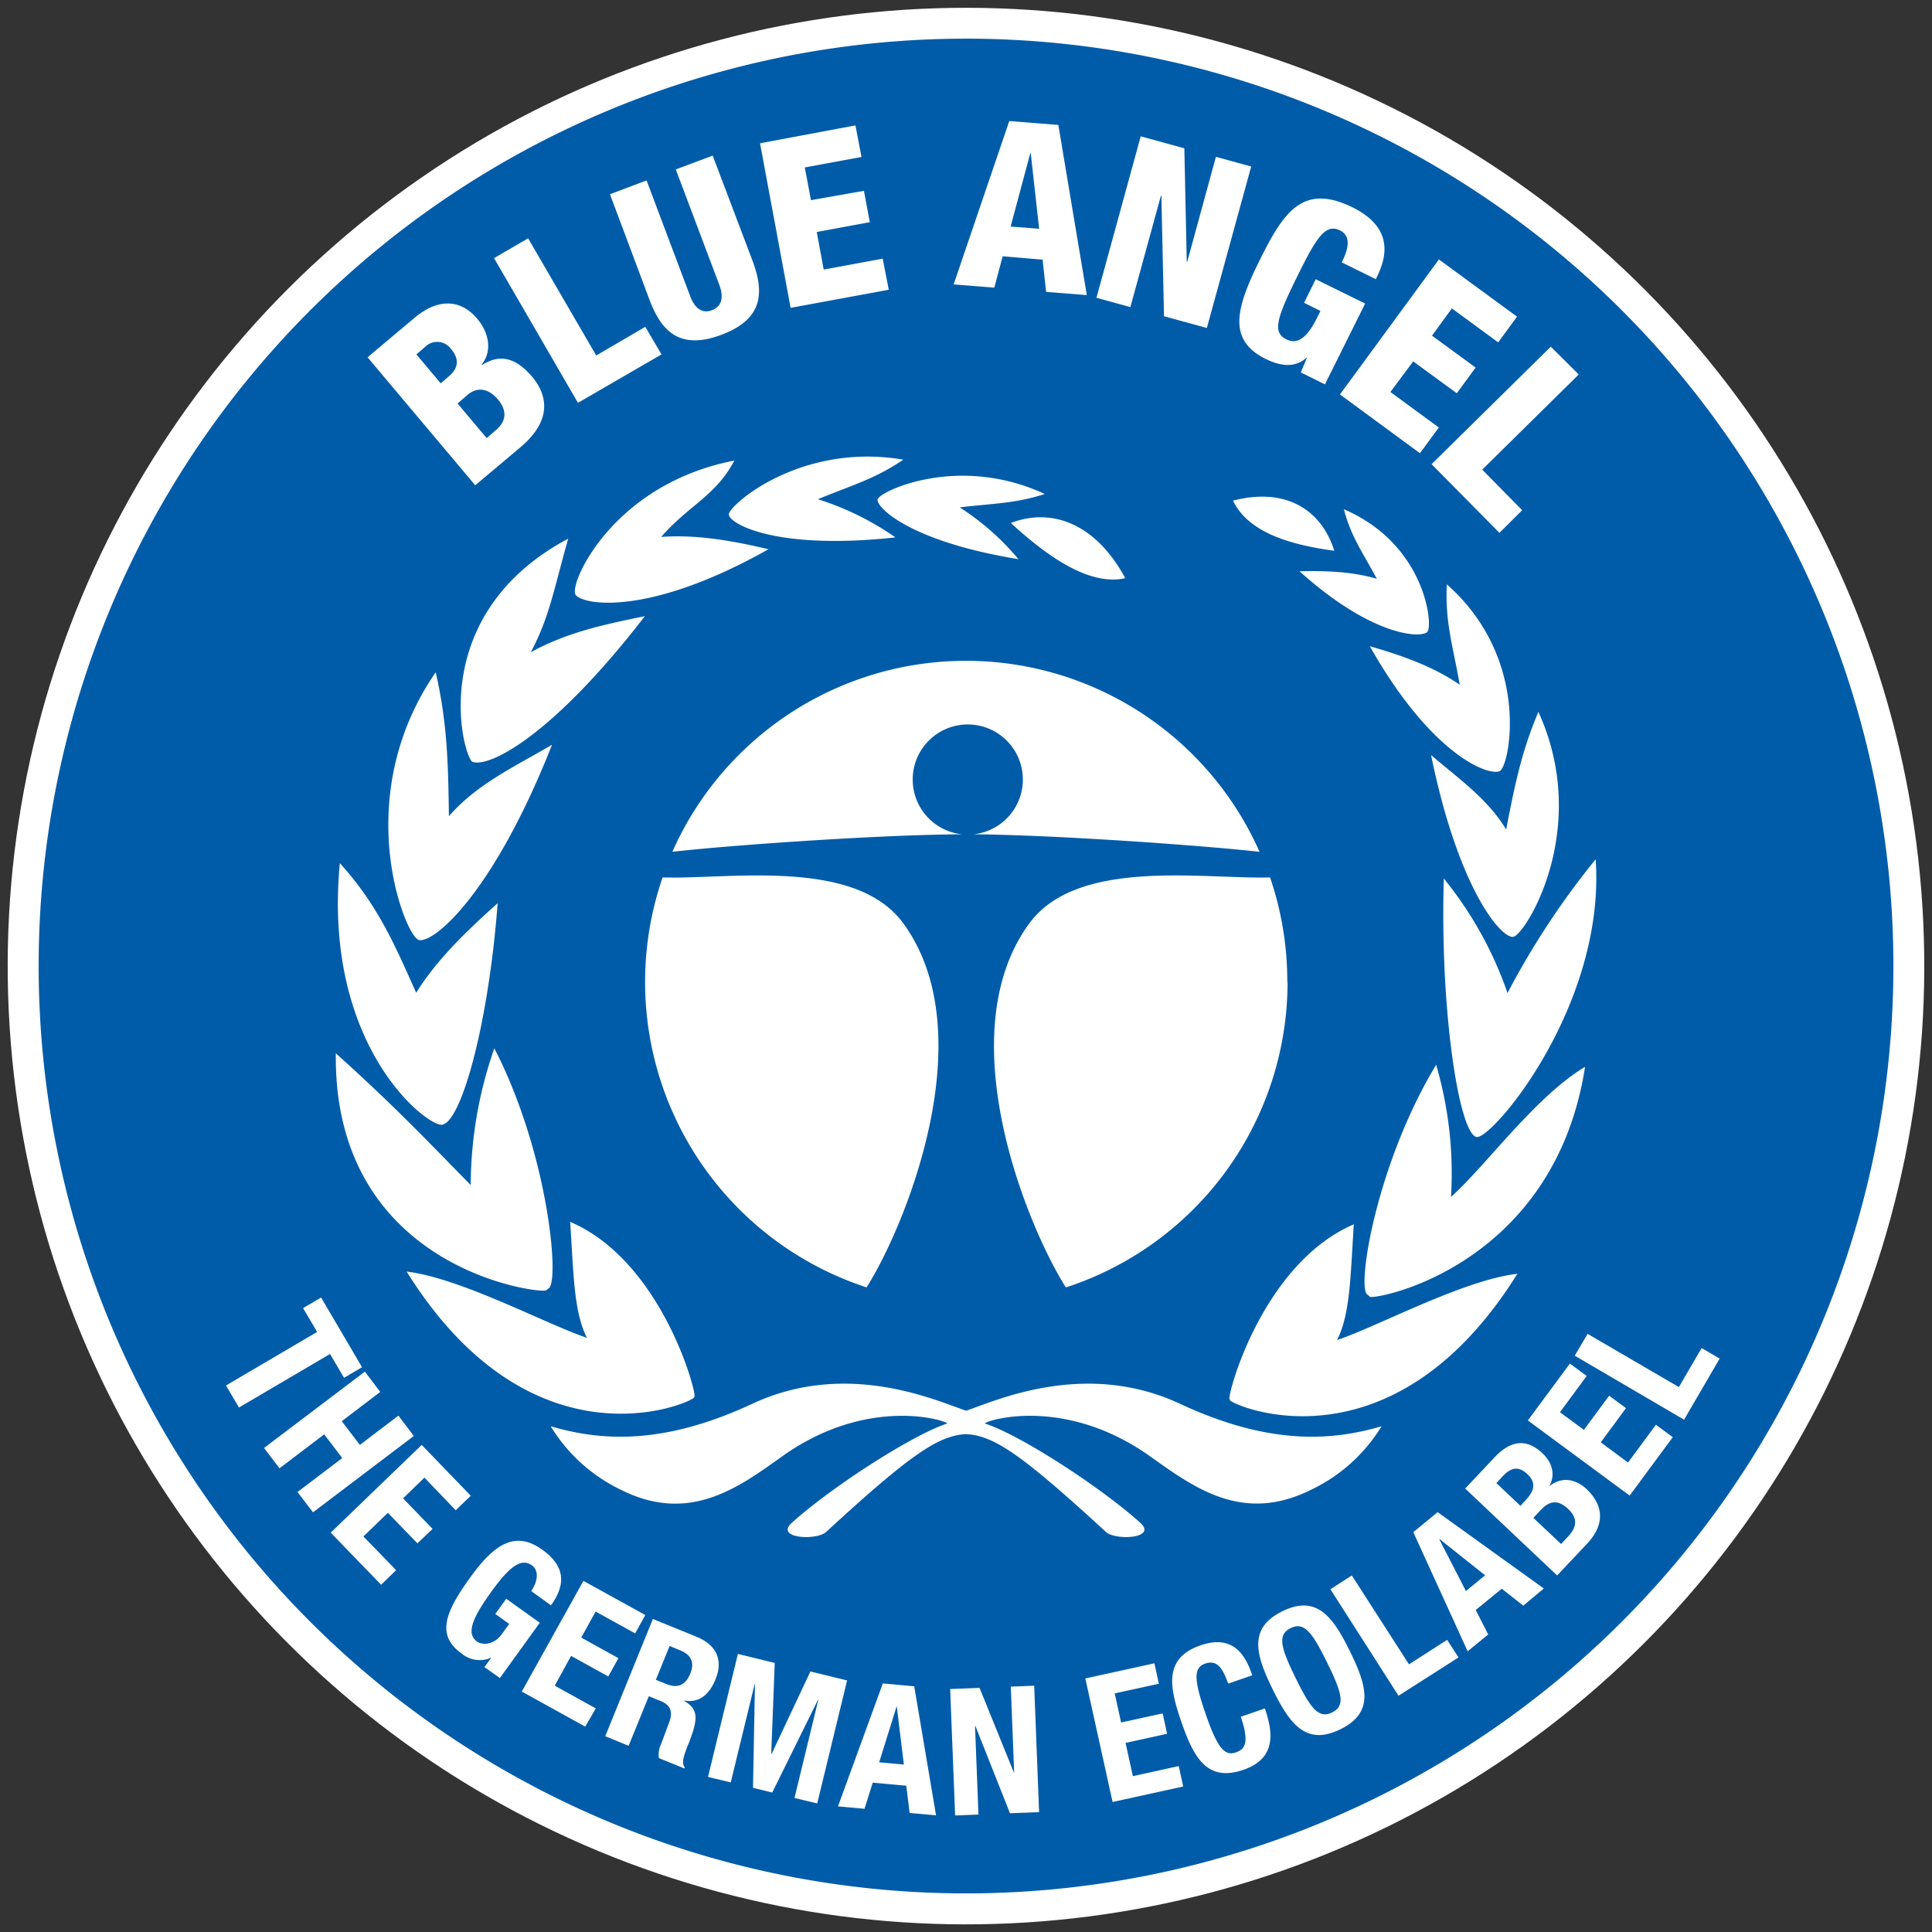
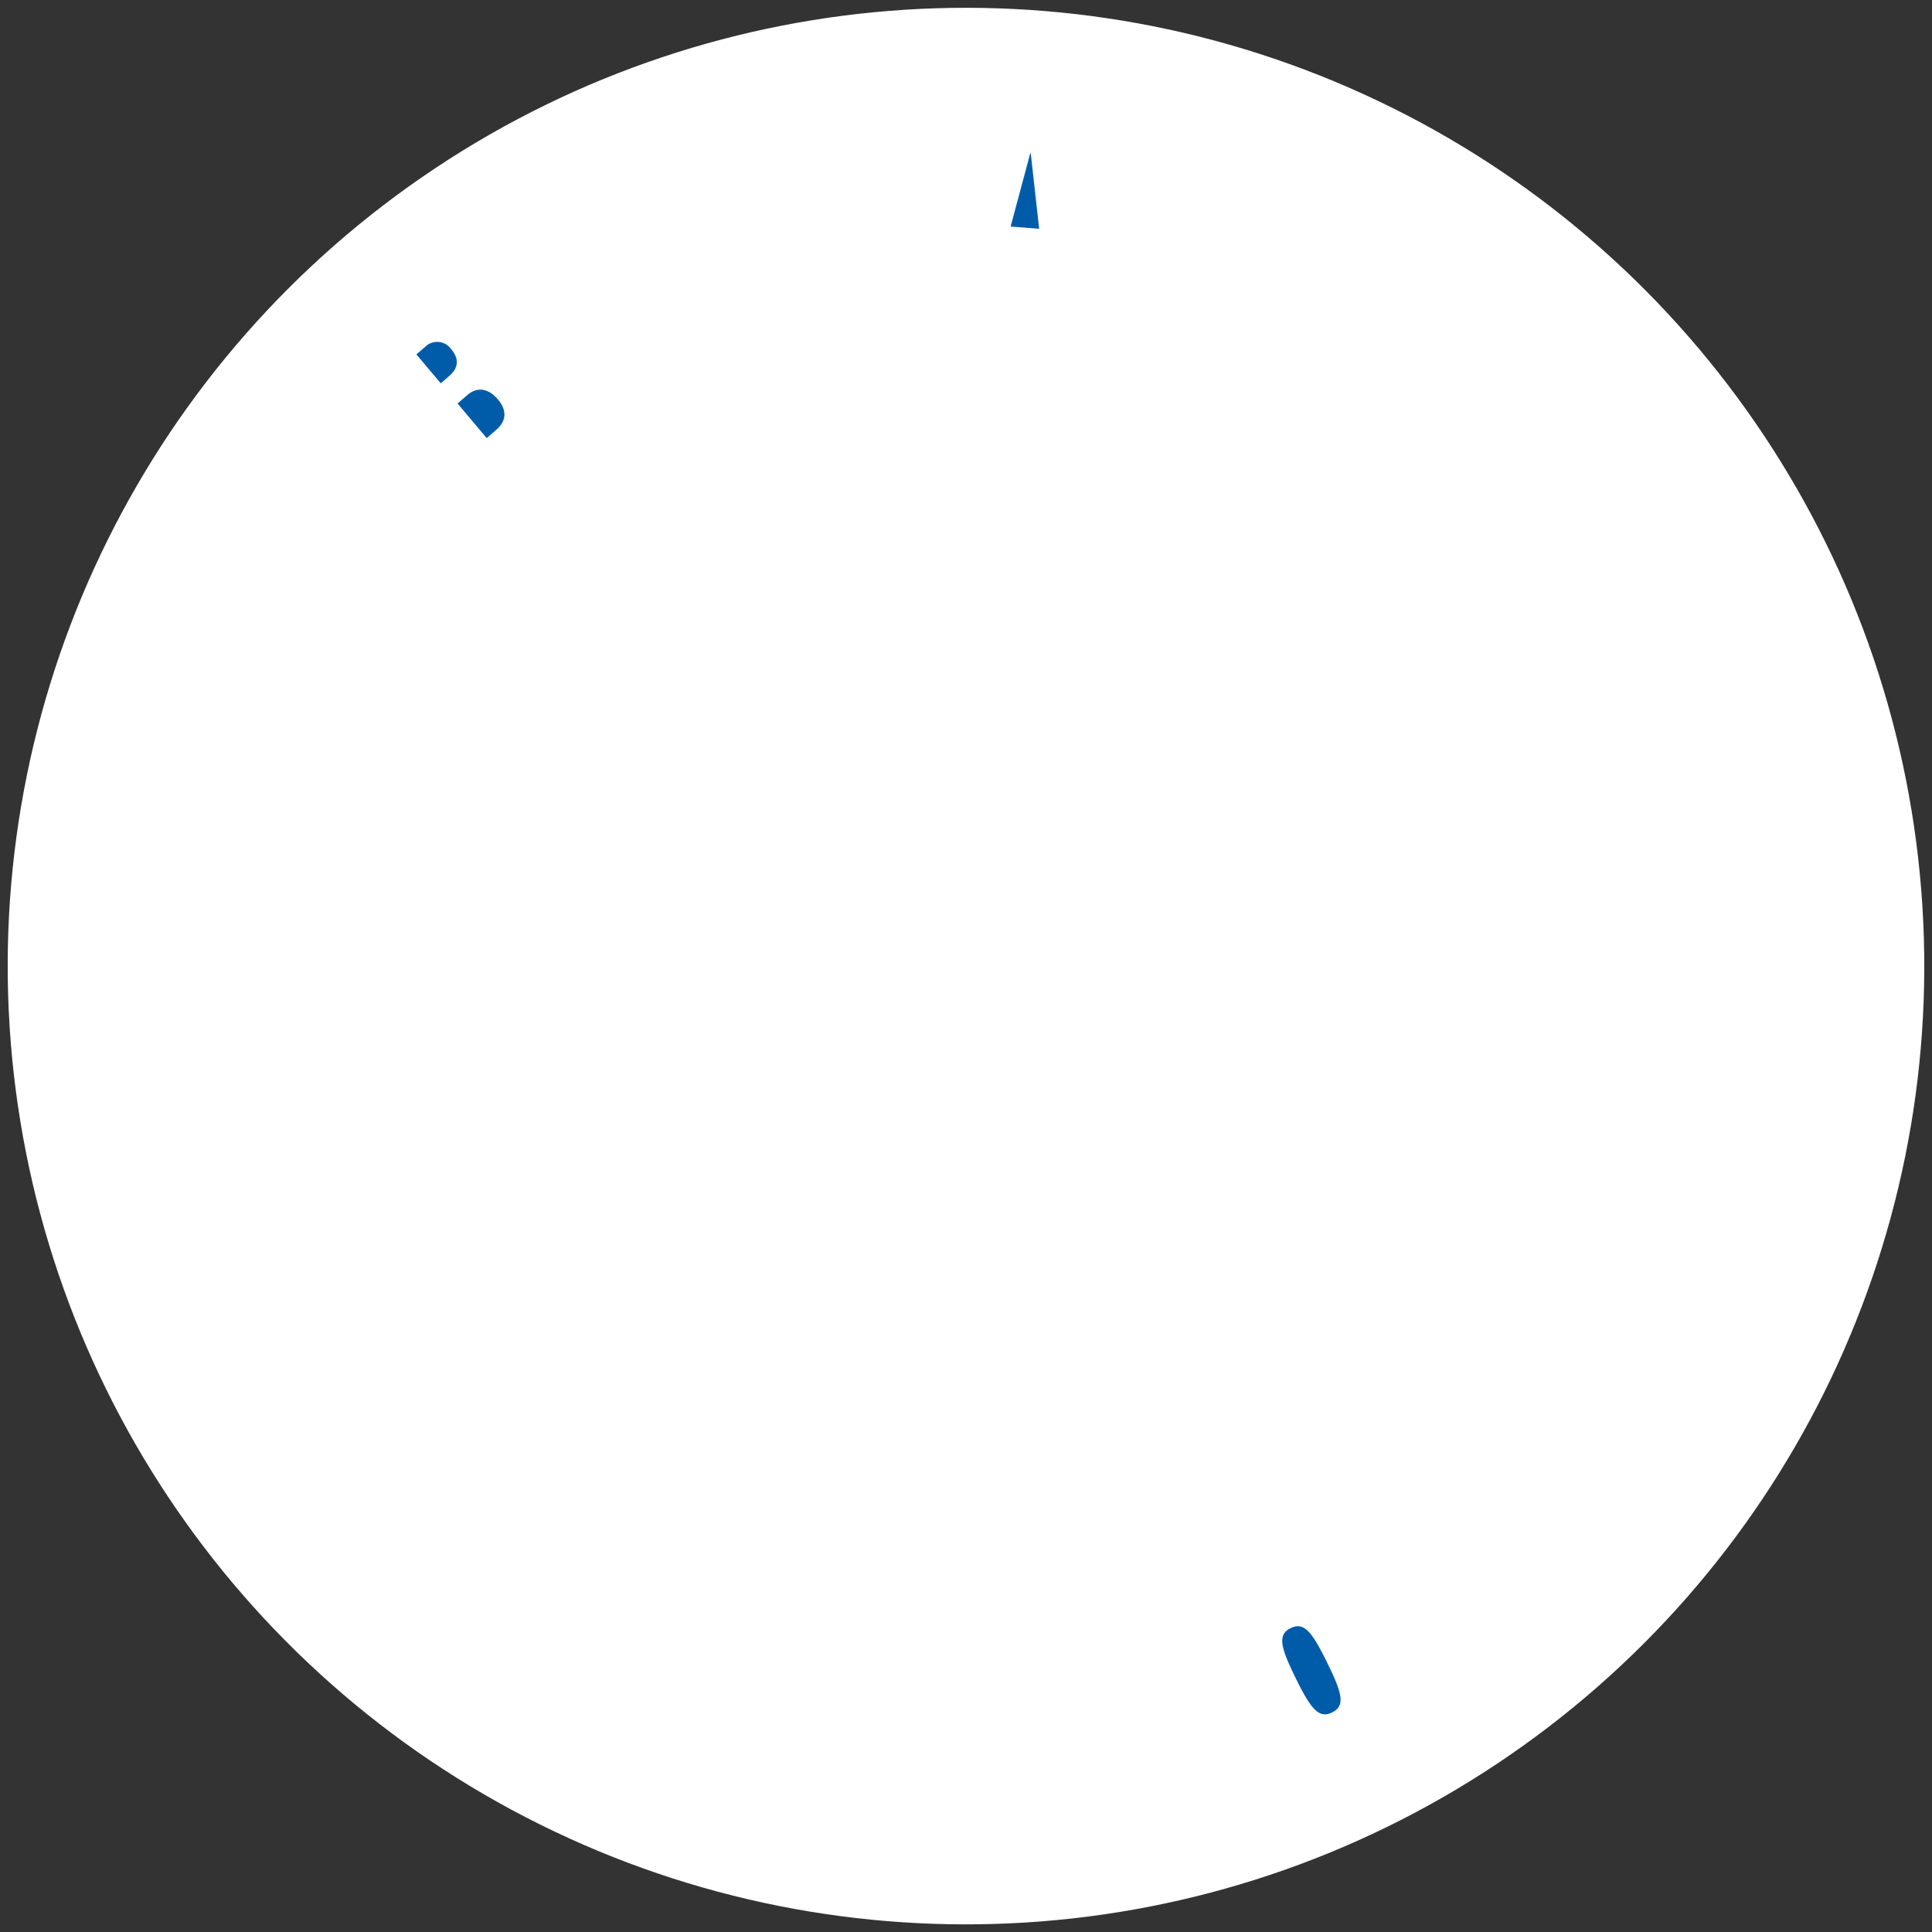
<svg xmlns="http://www.w3.org/2000/svg" id="TEXT" viewBox="0 0 354.33 354.33">
  <rect x="0" y="0" width="354.33" height="354.33" fill="#333333" stroke="none" />
  <defs>
    <style>.cls-2{fill:#005ca9}</style>
  </defs>
  <circle cx="177.17" cy="177.17" r="175.75" style="fill:#fff" transform="rotate(-3.62 177.328 177.289)" />
  <path d="M90.94 78.89c2.24-1.88 1.81-3.93.42-5.58-1.93-2.3-4-2.29-5.66-.85L83.92 74l5.34 6.35ZM77.92 63.66 76.37 65l4.46 5.3 1.51-1.3c1.91-1.6 1.79-3.35.38-5a3.14 3.14 0 0 0-4.8-.34ZM189.04 28.12l-.09-.01-3.6 13.44 5.23.41-1.54-13.84zM236.71 298.6c-2.48 1.22-1.83 3.58.91 9.15s4.21 7.53 6.69 6.31 1.84-3.55-.92-9.15-4.21-7.52-6.68-6.31Z" class="cls-2" />
-   <path d="M177.17 7.09a170.08 170.08 0 1 0 170.08 170.08A170.07 170.07 0 0 0 177.17 7.09Zm93.63 201.44c-3.25-.68-6.74-23.54-6-47.41a69.28 69.28 0 0 1 11.68 21 146.76 146.76 0 0 1 16.17-24.53c1.84 26.81-18.99 51.41-21.85 50.94Zm-90.12 52.56c6.24 2 20.88 11.41 28.42 18.16 3.25 2.91-4.51 3.33-6.27 1.71-15.68-14.42-20.6-17.67-25.66-17.94-5 .27-10 3.52-25.65 17.94-1.77 1.62-9.52 1.2-6.27-1.71 7.54-6.75 22.18-16.12 28.42-18.16.77-.25-14-5.55-30.21 6-8 5.71-17 12.43-29.54 6.16A30.52 30.52 0 0 1 101 261.58c9.37 2.74 20.73 3.45 37-4.14 17.62-8.2 34.16-.34 39.19 1.28 5-1.62 21.58-9.48 39.19-1.28 16.28 7.59 27.63 6.88 37 4.14a30.52 30.52 0 0 1-12.94 11.65c-12.59 6.27-21.5-.45-29.54-6.16-16.26-11.53-31-6.23-30.22-5.98Zm-76.11-37c16.62 7.11 23.06 30.77 22.81 32l-.13.24c-.61 1-29.64 13.79-52.67-23.12 9.94 1.19 25.42 9.57 33.07 12.15-2.44-4.77-2.45-11.78-3.08-21.28Zm-18-84.4c-2-2-8.08-27.19 17.64-40.9-2.7 9.55-3.45 14.4-6.86 20.82 6.63-3.61 13.33-5.07 20.92-6.6-17.63 22.82-29.08 27.91-31.68 26.67Zm14.67-3.1c-10.62 26.93-21.45 36.33-24.39 35.82l-.24-.12c-2.56-1.46-12.38-26.23 3.3-49 2.08 9.13 2.29 16.32 2.42 26.4 5.17-5.94 12.13-9.11 18.93-13.11Zm39.68-35.85c-21.55 12.15-33.71 10.35-35.35 8.37l-.08-.2c-.9-2.32 7.1-20.16 29.19-24.44-3.43 6.5-8.23 8.08-13.42 14 6.46-.47 13.18.71 19.68 2.26ZM176 93.05a46.92 46.92 0 0 1 10.78 9.5c-19.42-3.16-25.87-9.23-25.84-10.91l.06-.14c.66-1.53 14.95-8.19 30.61-.9-5.44 1.76-9.32 1.71-15.61 2.45Zm30.32 13c-6.54 1.41-14.08-3.87-20.94-10.13C193 93 201 96.11 206.35 106ZM231 156.22c-10.44-1.15-37.05-3.08-52.45-3.21a10.1 10.1 0 1 0-2.12 0c-15.27.08-42.53 2-53.12 3.21a58.9 58.9 0 0 1 107.69 0Zm15.47-62.82c14.79 6.33 16.37 20.92 15.35 22.41l-.1.14c-1.48 1.13-10.32.57-23.39-11.18 4.83-.11 9.75.06 14.18 1.38-2.64-4.95-4.72-7.68-6.04-12.75Zm18.88 13.77c15.32 13.55 11.63 32.64 9.84 34.14l-.17.13c-2.21.88-12.61-3.14-23.79-22.92 5.83 1.67 11.67 3.73 16.49 7.06-1.28-7.26-2.72-11.49-2.37-18.41Zm16.79 23.38c9.67 21.21-2.12 40.37-4.46 41.21l-.22.07c-2.5 0-10.11-9.41-15-33.35 5.05 4.32 10.36 8 13.77 13.65 1.62-8.36 2.84-14.3 5.91-21.58Zm-56-38.73c9.53-2.48 16.15 1.52 18.57 9.19-8.02-1.08-15.78-3.33-18.57-9.19Zm10 88.3a58.92 58.92 0 0 1-40.66 56c-7.21-11.39-21.59-46.6-6.65-66.84 8.89-12 32-8 44.1-8.36a58.89 58.89 0 0 1 3.16 19.2Zm-77.17 56a58.92 58.92 0 0 1-37.45-75.2c12.13.39 35.21-3.68 44.1 8.36 14.88 20.25.5 55.46-6.7 66.85Zm66.64 20.66-.13-.24c-.26-1.19 6.19-24.85 22.81-32-.62 9.49-.65 16.5-3.08 21.23 7.65-2.58 23.13-11 33.08-12.16-23.09 36.97-52.12 24.19-52.73 23.18Zm25.61-19-.49-.39c-1.88-1.46 1.71-24 12.66-42.11a70.85 70.85 0 0 1 2.72 24.24c6.5-5.81 15.39-18.33 24.59-23.86-5.7 36.68-38.58 42.83-39.53 42.16Zm38.32-169.1-17.7 17.45 7.33 7.44-4.17 4.15-12.45-12.59 21.87-21.55Zm-11.32-10.61-3.45 4.72-8.5-6.23-3.64 5 8 5.85-3.45 4.71-8-5.84-4.18 5.61 8.88 6.51-3.46 4.72-14.67-10.78 18.15-24.76ZM248 38c8.37 4.12 5.87 10.08 4.33 13.2l-6.25-3.08c.87-1.77 2.07-4.68-.32-5.86-2.67-1.31-4.31 1.24-7.91 8.57-3.71 7.52-4.52 10.14-1.93 11.41 2.19 1.08 4-.54 5.81-4.32l.44-.89-3-1.5 2.13-4.32 9.07 4.46L243 70.49l-4.43-2.19 1.13-2.7h-.07c-2.22 2-5 1.47-7.5.23-6.91-3.4-5.54-9.1-1.3-17.7 4.45-9.06 7.96-14.62 17.17-10.13Zm-38.79-13 8 2.2.44 20.8h.09L223 28.76l6.47 1.78-8.13 29.61-7.86-2.15-.48-22.09h-.09l-5.6 20.41-6.22-1.71Zm-24.11-2.8 9 .71 5.22 31.21-7.46-.59-.65-5.91-7.32-.62-1.53 5.75-7.46-.59ZM150 91.56a52 52 0 0 1 14.22 7c-21.46 2.34-30.08-2.29-30.55-4.1v-.16c.23-1.84 13.34-13.19 32-10-5.19 3.54-9.3 4.63-15.67 7.26ZM156.89 23l1.11 5.79-10.4 1.92 1.13 6 9.72-1.71 1.07 5.75-9.73 1.8 1.28 6.89 10.82-2 1.11 5.7-18 3.32-5.61-30.18Zm-38.31 10.09 8 21.23c.84 2.25 2.23 3.25 4 2.57s2.2-2.34 1.36-4.59l-8-21.23 6.77-2.53L138 47.79c2.11 5.64 2.16 10.67-5.69 13.61s-11.12-.88-13.23-6.52l-7.21-19.25ZM96.86 43.71l12.49 21.49 9-5.26 2.97 5.06L106 73.88 90.61 47.34ZM76 58.31c4-3.38 8.26-3.74 11.55.18 2.3 2.73 2.65 6.09.77 8.4l.06.06c2-1.2 5.2-2.63 9.24 2.18 2.32 2.76 4.26 7.54-2.29 13L87.16 89 67.41 65.53Zm-13.67 100c7.1 7.83 10.13 15.17 14 23.76 3.67-5.88 8.81-10.94 14.94-16.42C89.56 188.18 84.52 206 81 206.29c-3 .08-21.86-14.71-18.67-48.02Zm24 59a76.54 76.54 0 0 1 4.33-25.05c9.85 19.09 12 42.56 10 44l-.51.39c-1 .67-39.05-3.79-38.56-43.47 11.48 10.29 18.55 17.91 24.71 24.12ZM41.45 254.1l16.71-9.82-2.57-4.37 3.3-1.94 7.51 12.78-3.3 1.94-2.57-4.37-16.7 9.82Zm13.11 19.54 8.21-6.23-3.31-4.35-8.2 6.23-2.83-3.73 18.49-14 2.82 3.72-7.06 5.37L66 265l7.07-5.37 2.82 3.73-18.48 14Zm22 9.41-5.43-5.6-4.48 4.34 6 6.18-2.75 2.67-9.25-9.55L77.34 265l9 9.32-2.76 2.66-5.74-5.98-3.92 3.8 5.42 5.6Zm12.28 22.69 1.29-1.74a5.21 5.21 0 0 1-5.48-.75c-4.66-3.36-3.07-7.51 1.63-14 4.56-6.33 8.38-8.5 13.22-5 4.17 3 4.31 6.35 1.55 10.17l-3.63-2.62c1-1.4 1.65-3.62.12-4.72-1.84-1.33-3.95 0-7.34 4.72-3.27 4.53-4.9 7.68-2.71 9.26.89.65 3 .72 4.51-1.31l1.39-1.92-2.55-1.83 2-2.79 6.16 4.4-7.32 10.14Zm18.49 10.92-11.63-6.43 11.3-20.3 11.35 6.27-1.86 3.36-7.25-4-2.64 4.77 6.82 3.78-1.86 3.35-6.82-3.77-3 5.46 7.53 4.17Zm18.88 3.26c-.89 2.27-1.25 3.49-.61 4.24l-.07.18-4.7-1.91a4.54 4.54 0 0 1 .38-2.48l1.55-4.17c.63-1.71.29-3-1.45-3.75l-2.32-.94-3.7 9.09-4.29-1.76 8.74-21.5 8 3.26c3.55 1.44 5 4.19 3.46 7.86-1.16 2.86-3.09 4.32-5.73 3.84v.06c2.76 1.6 2.53 3.41.77 7.98Zm19.5 9.83 4.37-18h-.06l-8.39 17-3.53-.86.36-19h-.06l-4.38 18-4.17-1 5.48-22.56 6.76 1.65-.65 16.7h.07l7.12-15.13 6.73 1.64-5.48 22.55Zm21.12 2.75-.62-5-6.15-.56-1.51 4.79-4.86-.44 8.22-22.55 5.76.53 4 23.66Zm18.4.05-6.34-16h-.07l.63 16.24-4.28.17-.91-23.19 5.39-.21 6.35 15.65-.62-15.88 4.29-.17.9 23.19Zm18.82-2.06-5-22.66 12.67-2.78.82 3.75-8.1 1.77 1.17 5.34 7.62-1.67.82 3.74-7.62 1.67 1.34 6.1 8.41-1.85.82 3.75Zm24-5.91c-6.64 2.29-9.1-2.16-11.4-8.82s-3.11-11.69 3.52-14c6.33-2.19 8.4 2.29 9.5 5.49l-4.42 1.53c-1.11-3.2-2.23-4.36-4.23-3.67-2.24.78-2 3.2.16 9.41 2.29 6.63 3.63 7.51 5.53 6.85 1.6-.55 2.48-1.78.85-6.51l4.42-1.53c1.64 4.75 1.89 9.24-3.92 11.25Zm17.77-7.43c-6.3 3.1-9.3-1-12.41-7.33s-4.53-11.21 1.77-14.31 9.29 1 12.4 7.34 4.55 11.2-1.75 14.3Zm10.67-6.15L244 291.47l3.93-2.53 10.48 16.3 7-4.49 2.08 3.23Zm22.88-16.52-3.94-3.11-4.78 3.91 2.29 4.48-3.77 3.09L259.2 281l4.47-3.67 19.47 14ZM291 283.19l-5.42 5.75L268.71 273l5.37-5.7c2.63-2.79 5.57-3.82 8.81-.77 1.82 1.72 2.39 3.91 1.28 6h.05c2-1.62 4.58-1.49 6.83.63 2.65 2.59 3.71 6.06-.05 10.03Zm7.88-8.9-18.67-13.78 7.71-10.43 3.08 2.27-4.9 6.65 4.39 3.24 4.63-6.27 3.09 2.28-4.63 6.27 5 3.71 5.12-6.93 3.09 2.28Zm-10.07-25.66 2.36-4 16.74 9.76 4.17-7.16 3.31 1.93-6.53 11.21Z" class="cls-2" />
-   <path d="m282.6 276.91-1.38 1.47 5.08 4.79 1.25-1.33c1.54-1.63 2-3.3 0-5.15s-3.55-1.27-4.95.22ZM164.42 313.02l-3.18 10.19 4.53.41-1.29-10.59-.06-.01zM126.61 306.91c.81-2 .16-3.41-1.8-4.2l-2-.84-2.53 6.21 1.81.73c2.04.85 3.58.42 4.52-1.9ZM272.37 288.91l-8.35-6.64-.05.04 4.88 9.49 3.52-2.89zM275.59 270.75l-1.16 1.25 4.42 4.17.92-1c1.76-1.87 1.92-3.33.34-4.82s-2.94-1.28-4.52.4Z" class="cls-2" />
</svg>